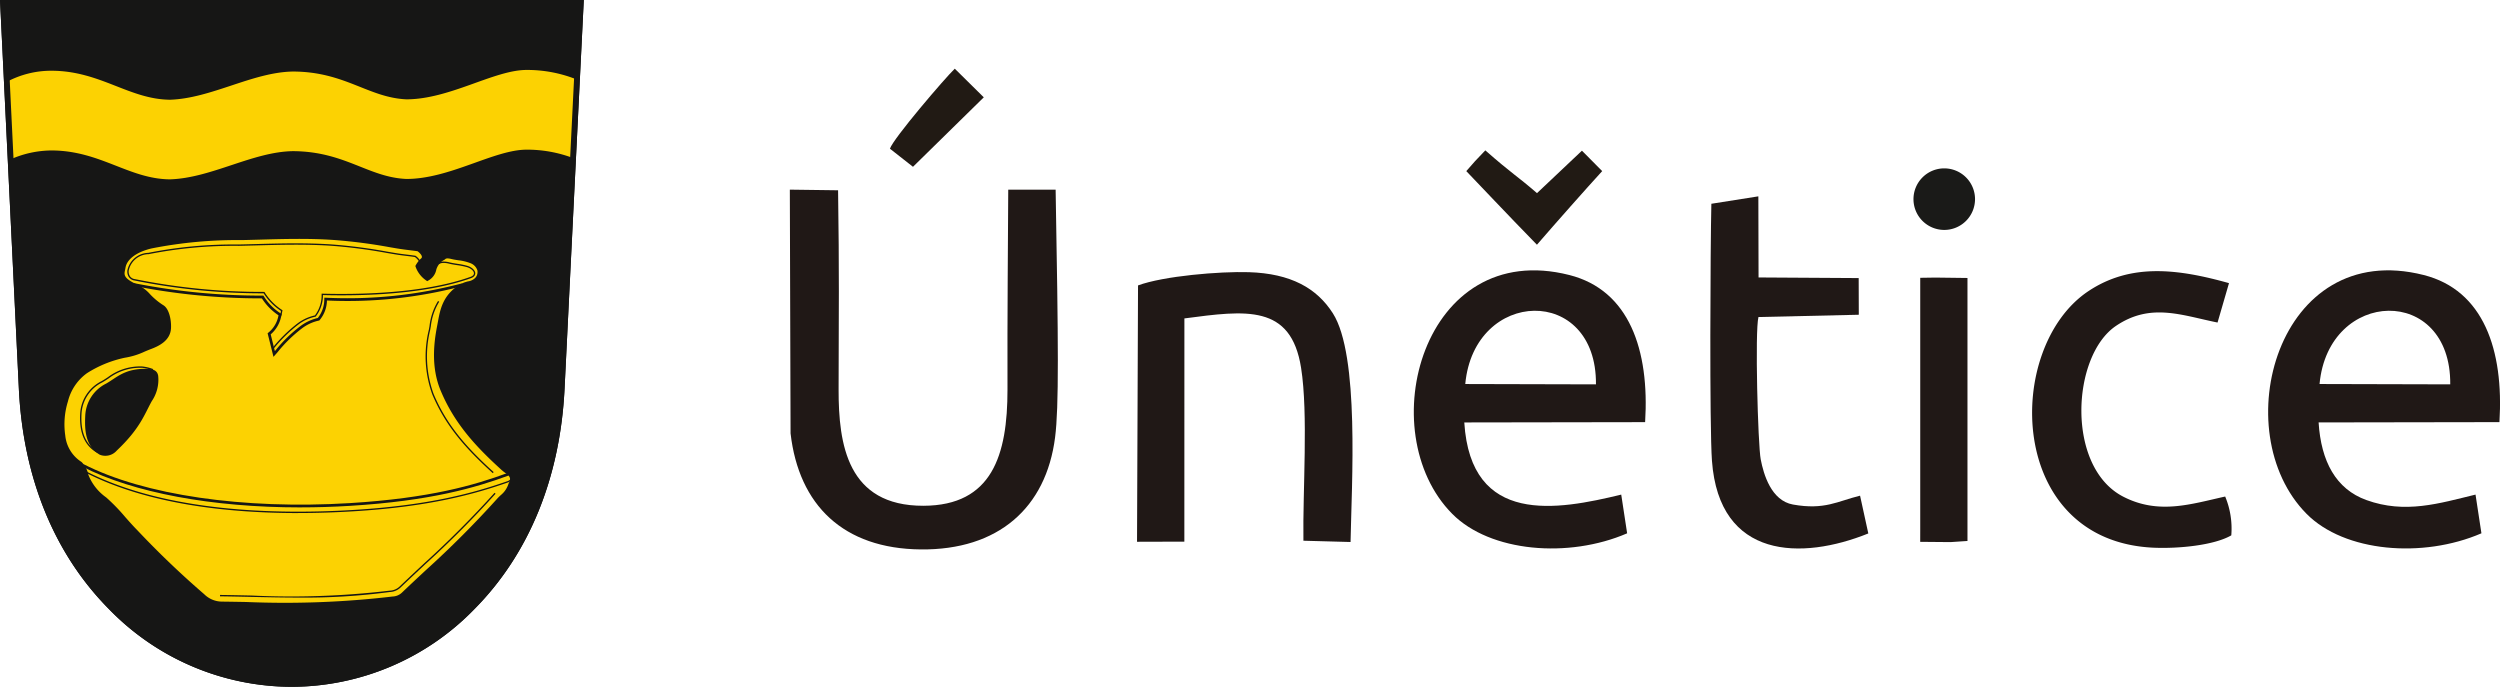
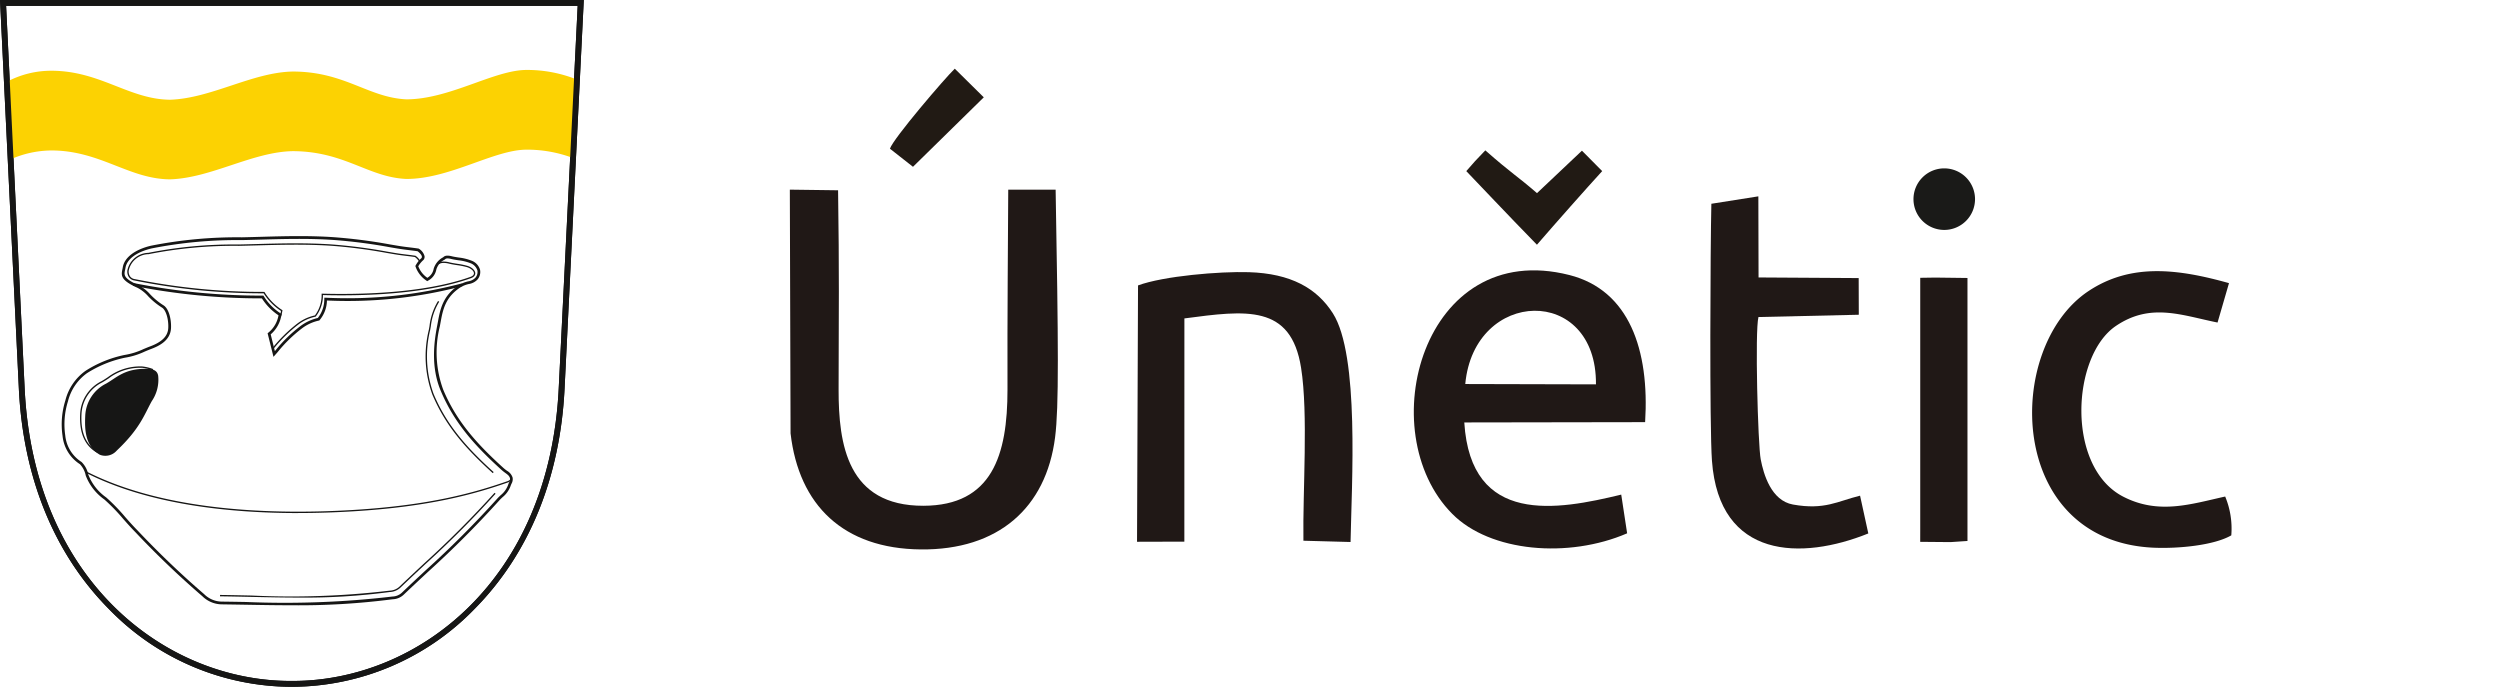
<svg xmlns="http://www.w3.org/2000/svg" width="364" height="100" viewBox="0 0 364 100">
  <defs>
    <clipPath id="clip-path">
      <rect id="Rectangle_4272" data-name="Rectangle 4272" width="249" height="70" fill="none" />
    </clipPath>
  </defs>
  <g id="crest" transform="translate(-50 -56)">
    <g id="Group_2172" data-name="Group 2172" transform="translate(165 66)">
      <g id="Group_2171" data-name="Group 2171" clip-path="url(#clip-path)">
        <path id="Path_5817" data-name="Path 5817" d="M38.7,33.87h-6.9c-.149,22.284-.113,24.311-.11,29.105.007,9.536-2.227,16.9-12.248,16.923C8.377,79.919,7.09,70.972,7.1,62.974c.029-11.05.1-17.287-.075-29.011L0,33.87.106,69.355c1.208,10.479,7.7,16.793,18.963,16.9,11.239.109,18.237-6.013,19.552-16.321C39.186,65.5,39.1,56.5,38.7,33.87" transform="translate(0 -16.258)" fill="#201816" fill-rule="evenodd" />
        <path id="Path_5818" data-name="Path 5818" d="M204.734,89.12c-9.291,2.255-21.906,4.58-22.852-10.506l26.33-.044c.652-10.523-2.317-19.205-11.023-21.419C175.87,51.732,168.26,79.978,180.14,91.934c5.529,5.563,16.91,6.515,25.453,2.822Zm-22.709-16.1c1.288-13.955,19.15-14.506,19.03.05Z" transform="translate(-83.682 -27.106)" fill="#201816" fill-rule="evenodd" />
-         <path id="Path_5819" data-name="Path 5819" d="M443.688,89.121c-5.285,1.282-10.252,2.843-15.9.792-4.424-1.6-6.592-5.615-6.948-11.3l26.329-.044c.652-10.521-2.315-19.207-11.023-21.418-21.326-5.416-28.922,22.831-17.047,34.782C424.622,97.5,436,98.45,444.547,94.757Zm-22.71-16.1c1.289-13.955,19.151-14.506,19.03.05Z" transform="translate(-198.251 -27.108)" fill="#201816" fill-rule="evenodd" />
        <path id="Path_5820" data-name="Path 5820" d="M97.26,58.891l-.145,37.327,6.89-.02.006-32.5c8.975-1.187,15.525-2.1,16.991,7.2,1.058,6.706.228,17.915.339,25.167l6.863.186c.156-8.478,1.327-27.184-2.577-33.3-2.341-3.668-6.127-5.794-12.225-5.986-4.234-.134-12.425.555-16.143,1.927" transform="translate(-46.563 -27.336)" fill="#201816" fill-rule="evenodd" />
        <path id="Path_5821" data-name="Path 5821" d="M264.809,74.055c-.411-2.149-.86-18.764-.328-20.736l14.608-.333-.017-5.339-14.578-.091-.029-11.81-6.842,1.081c-.146,6.168-.279,32.418.086,37.418,1.05,14.384,13.086,14.494,22.765,10.584l-1.2-5.5c-3.28.8-5.14,2.118-9.768,1.29-3.172-.568-4.282-4.413-4.693-6.562" transform="translate(-123.448 -17.159)" fill="#201816" fill-rule="evenodd" />
        <path id="Path_5822" data-name="Path 5822" d="M376.479,95.154a12.147,12.147,0,0,0-.891-5.645c-4.958,1.094-9.686,2.682-14.857.012-8.347-4.31-7.512-20.472-1.061-24.845,5.051-3.424,9.538-1.564,14.807-.5l1.666-5.737c-7.406-2.076-14.268-2.961-20.466,1.163-12.324,8.2-11.991,36.427,9.53,37.359,3.5.151,8.725-.326,11.271-1.8" transform="translate(-166.602 -27.214)" fill="#201816" fill-rule="evenodd" />
        <path id="Path_5823" data-name="Path 5823" d="M316.171,96.968l4.425.039,2.457-.165,0-38.291-4.678-.059-2.2.033,0,1.847v34.76Z" transform="translate(-151.589 -28.077)" fill="#201816" fill-rule="evenodd" />
        <path id="Path_5824" data-name="Path 5824" d="M189.21,25.893c1.535,1.582,5.963,6.3,10.287,10.719,2.815-3.258,7.186-8.189,9.5-10.719-1.014-1.053-1.63-1.626-2.949-2.974L199.506,29.1c-2.94-2.548-3.588-2.767-7.526-6.228-1.389,1.448-1.663,1.726-2.769,3.021" transform="translate(-90.719 -10.979)" fill="#211a14" fill-rule="evenodd" />
        <path id="Path_5825" data-name="Path 5825" d="M28,11.651l3.355,2.635L41.664,4.171,37.441,0C36.041,1.335,28.46,10.19,28,11.651" transform="translate(-13.425 0)" fill="#211a14" fill-rule="evenodd" />
        <path id="Path_5826" data-name="Path 5826" d="M318.779,27.914a4.481,4.481,0,1,1-4.486,4.481,4.484,4.484,0,0,1,4.486-4.481" transform="translate(-150.691 -13.399)" fill="#1a1a18" fill-rule="evenodd" />
      </g>
    </g>
    <g id="znak" transform="translate(50 56)">
-       <path id="Path_5803" data-name="Path 5803" d="M43.2,100.265c-19.15.072-37.984-15.655-39.3-42.989L1.174,1.118h84.11L82.5,57.276C81.156,84.61,62.35,100.337,43.2,100.265" transform="translate(-0.729 -0.692)" fill="#161615" fill-rule="evenodd" />
      <path id="Path_5804" data-name="Path 5804" d="M42.336,100a37.182,37.182,0,0,1-26.5-11.343C7.9,80.641,3.37,69.557,2.745,56.6L0,0H85L82.2,56.605c-.639,12.955-5.168,24.039-13.1,32.052A37.177,37.177,0,0,1,42.471,100h-.135M.89.853l2.7,55.711C4.941,84.544,24.084,99.147,42.34,99.147H42.6c18.236,0,37.37-14.6,38.749-42.584L84.109.853Z" fill="#161615" />
      <path id="Path_5805" data-name="Path 5805" d="M84.95,39.527A18.887,18.887,0,0,0,78.2,38.312c-4.73,0-11.195,4.279-17.516,4.264-5.547-.246-8.93-4-16.469-4.047-5.877.072-11.9,3.917-17.932,4.105C20.32,42.591,16.163,38.472,9.1,38.428a14.875,14.875,0,0,0-6.106,1.33L2.46,28.469A13.733,13.733,0,0,1,9.1,26.821c7.067.043,11.223,4.163,17.186,4.221,6.035-.2,12.055-4.033,17.932-4.105,7.539.029,10.922,3.787,16.469,4.047,6.321,0,12.785-4.279,17.516-4.279a19.339,19.339,0,0,1,7.468,1.46Z" transform="translate(-1.528 -16.521)" fill="#fcd202" fill-rule="evenodd" />
      <path id="Path_5806" data-name="Path 5806" d="M42.336,100a37.182,37.182,0,0,1-26.5-11.343C7.9,80.641,3.37,69.557,2.745,56.6L0,0H85L82.2,56.605c-.639,12.955-5.168,24.039-13.1,32.052A37.177,37.177,0,0,1,42.471,100h-.135M.89.853l2.7,55.711C4.941,84.544,24.084,99.147,42.34,99.147H42.6c18.236,0,37.37-14.6,38.749-42.584L84.109.853Z" fill="#161615" />
-       <path id="Path_5807" data-name="Path 5807" d="M36.907,106.763c1.5-.549,2.767-1.373,2.853-2.862.072-1.33-.33-2.775-1.018-3.18-1.749-1.07-2.322-2.327-3.569-2.891-2.695-1.214-2.193-1.807-2.035-2.775.244-1.5,1.992-2.515,3.971-2.978a67.154,67.154,0,0,1,13.775-1.229c4.2-.1,8.442-.3,12.828,0a86.99,86.99,0,0,1,9.174,1.229c1.29.217,2.165.275,3.067.419.688.535.889.983.616,1.33a3.661,3.661,0,0,0-.817,1.026A3.841,3.841,0,0,0,77.27,96.8,2.143,2.143,0,0,0,78.4,95.271a2.573,2.573,0,0,1,1.318-1.546c.186-.231.545-.246,1.118-.1a16.024,16.024,0,0,1,2.767.607c1.448.665,1.39,1.778.8,2.472-.473.593-1.448.477-2.336,1.027-2.623,1.662-2.781,3.9-3.168,5.869a15.886,15.886,0,0,0,.516,9.338c1.992,4.741,5.045,8.037,8.772,11.419.631.578,1.161.723,1.319,1.344.1.361-.172.723-.3,1.128-.315.969-1.06,1.4-1.634,2.053-4.7,5.334-9.231,9.237-13.875,13.674a2.44,2.44,0,0,1-1.62.622c-8.758,1.2-16.684.824-24.768.723a3.906,3.906,0,0,1-2.652-1.127,130.9,130.9,0,0,1-9.79-9.367c-1.577-1.6-2.881-3.368-4.487-4.727a7.352,7.352,0,0,1-2.652-3.4,3.46,3.46,0,0,0-.917-1.749,5.36,5.36,0,0,1-2.451-4,11.393,11.393,0,0,1,.4-5.045,7.409,7.409,0,0,1,2.867-4.221,16.588,16.588,0,0,1,5.575-2.269,15.466,15.466,0,0,0,3.7-1.229" transform="translate(-15.062 -56.105)" fill="#fcd202" fill-rule="evenodd" />
      <path id="Path_5808" data-name="Path 5808" d="M57.243,143.909c-2.252,0-4.471-.039-6.666-.078q-1.794-.031-3.592-.057a4.085,4.085,0,0,1-2.777-1.174,130.521,130.521,0,0,1-9.765-9.34l-.04-.041c-.611-.621-1.185-1.271-1.741-1.9a27.267,27.267,0,0,0-2.732-2.814,7.588,7.588,0,0,1-2.713-3.491,3.317,3.317,0,0,0-.846-1.648,5.547,5.547,0,0,1-2.53-4.137,11.612,11.612,0,0,1,.409-5.133,7.539,7.539,0,0,1,2.952-4.331,16.84,16.84,0,0,1,5.66-2.3,10.419,10.419,0,0,0,2.8-.872c.3-.124.58-.243.851-.345h0c1.789-.652,2.653-1.506,2.721-2.685.07-1.311-.342-2.656-.919-3A10.318,10.318,0,0,1,36.3,98.905a5.367,5.367,0,0,0-1.54-1.217C32.35,96.6,32.351,95.959,32.555,95c.021-.1.042-.2.06-.305.23-1.417,1.77-2.591,4.122-3.141a64.415,64.415,0,0,1,13.222-1.221l.593-.013q1.033-.025,2.07-.055c3.491-.1,7.1-.2,10.777.056a76.74,76.74,0,0,1,8.139,1.053l1.053.178c.727.122,1.332.195,1.866.259.419.05.807.1,1.2.16l.05.008.04.031a1.8,1.8,0,0,1,.805,1.077.7.7,0,0,1-.155.537,3.775,3.775,0,0,0-.759.922,3.59,3.59,0,0,0,1.318,1.687,1.894,1.894,0,0,0,.922-1.316,2.8,2.8,0,0,1,1.391-1.679c.3-.328.821-.253,1.291-.135.319.075.658.127.987.177a7.19,7.19,0,0,1,1.81.44,2.013,2.013,0,0,1,1.276,1.351,1.67,1.67,0,0,1-.4,1.435,2.2,2.2,0,0,1-1.24.628,4.127,4.127,0,0,0-1.144.44c-2.29,1.451-2.634,3.331-2.966,5.148-.036.2-.072.395-.11.588a15.686,15.686,0,0,0,.5,9.22c1.935,4.605,4.887,7.868,8.722,11.349a6.231,6.231,0,0,0,.557.444,1.752,1.752,0,0,1,.821,1,1.336,1.336,0,0,1-.169.9,3.367,3.367,0,0,0-.135.338,3.774,3.774,0,0,1-1.165,1.613c-.18.17-.351.331-.51.512A145.185,145.185,0,0,1,77,139.092c-1.142,1.065-2.322,2.166-3.492,3.283a2.442,2.442,0,0,1-1.6.658l-.131.017a105.958,105.958,0,0,1-14.538.859M36.65,106.627c-.267.1-.546.218-.837.34a10.725,10.725,0,0,1-2.909.9,16.63,16.63,0,0,0-5.493,2.241,7.16,7.16,0,0,0-2.781,4.111,11.217,11.217,0,0,0-.393,4.957,5.162,5.162,0,0,0,2.372,3.869,3.573,3.573,0,0,1,.988,1.849,7.249,7.249,0,0,0,2.59,3.305,27.5,27.5,0,0,1,2.773,2.854c.552.625,1.123,1.271,1.727,1.885l.041.042a130.35,130.35,0,0,0,9.736,9.313,3.692,3.692,0,0,0,2.526,1.081q1.8.023,3.595.057a134.326,134.326,0,0,0,21.144-.778l.135-.017a2.092,2.092,0,0,0,1.373-.55c1.173-1.121,2.355-2.222,3.5-3.288A144.828,144.828,0,0,0,87.1,128.421c.171-.194.356-.368.535-.538a3.407,3.407,0,0,0,1.059-1.444,3.893,3.893,0,0,1,.15-.377,1.027,1.027,0,0,0,.149-.634c-.09-.354-.321-.523-.67-.779a6.472,6.472,0,0,1-.59-.472c-3.875-3.516-6.858-6.816-8.822-11.489-1.449-3.427-1-7.037-.528-9.454.038-.193.074-.387.109-.583.332-1.814.708-3.871,3.148-5.417a4.509,4.509,0,0,1,1.251-.486,1.894,1.894,0,0,0,1.037-.5,1.277,1.277,0,0,0,.319-1.092A1.678,1.678,0,0,0,83.2,94.089a6.8,6.8,0,0,0-1.708-.41c-.336-.051-.685-.1-1.021-.184-.663-.167-.841-.062-.918.032l-.066.053a2.368,2.368,0,0,0-1.219,1.432,2.306,2.306,0,0,1-1.219,1.64l-.117.071-.107-.084a4.028,4.028,0,0,1-1.589-2.054l-.022-.075.035-.07a3.819,3.819,0,0,1,.86-1.084.3.3,0,0,0,.051-.216c-.018-.147-.14-.4-.614-.776-.371-.058-.739-.1-1.134-.15-.538-.065-1.148-.138-1.884-.262l-1.054-.178a76.237,76.237,0,0,0-8.1-1.049c-3.657-.253-7.257-.153-10.739-.055q-1.038.029-2.072.055l-.594.013a64.109,64.109,0,0,0-13.142,1.21c-2.188.512-3.615,1.564-3.818,2.814-.019.113-.041.221-.063.325-.156.737-.26,1.224,1.983,2.235a5.659,5.659,0,0,1,1.658,1.3,9.978,9.978,0,0,0,1.933,1.6c.814.479,1.182,2.09,1.114,3.363-.1,1.786-1.751,2.59-2.982,3.039" transform="translate(-14.736 -55.781)" fill="#161615" />
      <path id="Path_5809" data-name="Path 5809" d="M34.845,153.321a2.2,2.2,0,0,0,2.465-.607c3.411-3.223,4.028-5.276,5.1-7.2a5.514,5.514,0,0,0,.932-3.686c-.115-.665-.559-1.012-1.706-1.026-3.211-.014-4.286,1.258-5.863,2.154a5.5,5.5,0,0,0-3.053,4.713c-.1,2.052.014,4.423,2.121,5.652" transform="translate(-20.31 -87.11)" fill="#161615" fill-rule="evenodd" />
      <path id="Path_5810" data-name="Path 5810" d="M71.554,118.815l-.092-.371c-.244-.983-.487-1.965-.73-2.934l-.033-.129.1-.08a4.146,4.146,0,0,0,1.488-2.536A8.232,8.232,0,0,1,69.87,110.3a95.605,95.605,0,0,1-18.776-1.84l.072-.395a95.194,95.194,0,0,0,18.81,1.832h.112l.059.095a7.834,7.834,0,0,0,2.474,2.51l.117.074-.027.136a4.636,4.636,0,0,1-1.561,2.828c.2.806.4,1.621.607,2.437l.129-.149a20.576,20.576,0,0,1,3.582-3.483,6.746,6.746,0,0,1,2.545-1.191,4.38,4.38,0,0,0,.94-2.762l.011-.194.193.005a65.175,65.175,0,0,0,19.792-2.074l.109.386a65.314,65.314,0,0,1-19.72,2.094,4.57,4.57,0,0,1-1.067,2.859l-.046.055-.07.013a6.241,6.241,0,0,0-2.463,1.141,20.261,20.261,0,0,0-3.506,3.416Z" transform="translate(-31.736 -66.857)" fill="#161615" />
-       <path id="Path_5811" data-name="Path 5811" d="M63.353,183.515c-12.765,0-24.287-2.119-31.736-5.941l.181-.357c8.777,4.5,23.277,6.625,38.784,5.674,11.686-.718,18.181-2.625,22.992-4.4l.137.377c-4.839,1.781-11.368,3.7-23.1,4.421-2.448.15-4.873.224-7.254.224" transform="translate(-19.638 -109.638)" fill="#161615" />
      <path id="Path_5812" data-name="Path 5812" d="M63.761,186.009c-10.164,0-21.94-1.269-31-5.915l.09-.179c11.561,5.926,27.571,6.339,38.965,5.641,11.144-.676,17.624-2.511,22.492-4.215a1.207,1.207,0,0,0,.337-.223c.045-.037.091-.074.138-.11l.119.161c-.045.034-.088.069-.131.1a1.362,1.362,0,0,1-.4.257c-4.88,1.709-11.376,3.548-22.544,4.226-2.5.153-5.217.252-8.064.252" transform="translate(-20.347 -111.307)" fill="#161615" />
      <path id="Path_5813" data-name="Path 5813" d="M33.189,152.441c-1.759-1.025-2.549-2.857-2.415-5.6a5.609,5.609,0,0,1,3.119-4.795c.322-.183.63-.386.927-.583A7.83,7.83,0,0,1,39.8,139.9a6.286,6.286,0,0,1,1.6.383l-.072.187A6.18,6.18,0,0,0,39.8,140.1H39.75a7.589,7.589,0,0,0-4.821,1.537c-.3.2-.611.4-.939.59a5.417,5.417,0,0,0-3.017,4.63c-.13,2.66.627,4.431,2.316,5.416Z" transform="translate(-19.106 -86.548)" fill="#161615" />
      <path id="Path_5814" data-name="Path 5814" d="M96.09,203.419c-2.315,0-4.621-.05-6.975-.1-1.489-.032-3.029-.066-4.562-.085l0-.2c1.534.019,3.074.053,4.564.085a121.346,121.346,0,0,0,19.975-.691l.136-.018a2.216,2.216,0,0,0,1.428-.563c1.2-1.15,2.409-2.28,3.579-3.373a145.224,145.224,0,0,0,10.29-10.31l.149.133a145.3,145.3,0,0,1-10.3,10.324c-1.17,1.093-2.379,2.222-3.578,3.371a2.407,2.407,0,0,1-1.54.617l-.134.018a94.14,94.14,0,0,1-13.031.794" transform="translate(-52.518 -116.41)" fill="#161615" />
      <path id="Path_5815" data-name="Path 5815" d="M173.351,139.982c-3.865-3.508-6.841-6.8-8.8-11.455a16.2,16.2,0,0,1-.508-9.411c.035-.182.068-.368.1-.555a8.83,8.83,0,0,1,1.246-3.645l.164.113a8.674,8.674,0,0,0-1.215,3.567c-.034.188-.067.374-.1.558a16.013,16.013,0,0,0,.5,9.295c1.942,4.622,4.9,7.894,8.747,11.384Z" transform="translate(-101.606 -71.094)" fill="#161615" />
      <path id="Path_5816" data-name="Path 5816" d="M70.137,108.361l-.15-.132.083-.1a21.722,21.722,0,0,1,3.617-3.548,6.562,6.562,0,0,1,2.557-1.182,4.935,4.935,0,0,0,.971-3.063l0-.1.1,0c5.1.141,14.694.013,21.551-2.438.241-.085.527-.246.524-.524,0-.332-.416-.706-.98-.89a10.172,10.172,0,0,0-1.473-.3c-.4-.062-.815-.126-1.229-.231-.576-.145-1.186-.114-1.332.067l-.155-.126c.227-.282.96-.28,1.535-.135.405.1.815.166,1.211.227a10.445,10.445,0,0,1,1.5.309c.654.214,1.114.657,1.119,1.079,0,.18-.08.512-.657.716-6.843,2.445-16.382,2.589-21.524,2.451a5,5,0,0,1-1.037,3.113l-.023.027-.035.006A6.3,6.3,0,0,0,73.8,104.75a21.587,21.587,0,0,0-3.58,3.514Zm1.181-4.819-.189-.063a5.436,5.436,0,0,0,.169-.723l0-.007a8.509,8.509,0,0,1-2.524-2.563,94.194,94.194,0,0,1-18.8-1.867,1.2,1.2,0,0,1-.853-.54,1.448,1.448,0,0,1-.185-.959,3.2,3.2,0,0,1,3.047-2.529,64.242,64.242,0,0,1,13.179-1.216l.6-.013q.96-.023,1.924-.05c3.536-.1,7.192-.195,10.927.051a76.517,76.517,0,0,1,8.129,1.052l1.054.178c.719.122,1.323.195,1.857.259.415.05.807.1,1.2.16l.026,0,.02.016a2.39,2.39,0,0,1,.7.774l-.18.085a2.2,2.2,0,0,0-.625-.685c-.376-.06-.758-.106-1.162-.155-.536-.064-1.143-.137-1.866-.26l-1.054-.178A76.321,76.321,0,0,0,78.6,93.26c-3.726-.244-7.378-.146-10.909-.05q-.963.026-1.925.05l-.6.013a64.106,64.106,0,0,0-13.145,1.213,3,3,0,0,0-2.894,2.389,1.264,1.264,0,0,0,.168.8,1.006,1.006,0,0,0,.714.441,93.5,93.5,0,0,0,18.816,1.863h.056l.03.048a8.3,8.3,0,0,0,2.549,2.585l.057.037-.027.14a5.621,5.621,0,0,1-.176.749" transform="translate(-30.386 -57.478)" fill="#161615" />
    </g>
  </g>
</svg>